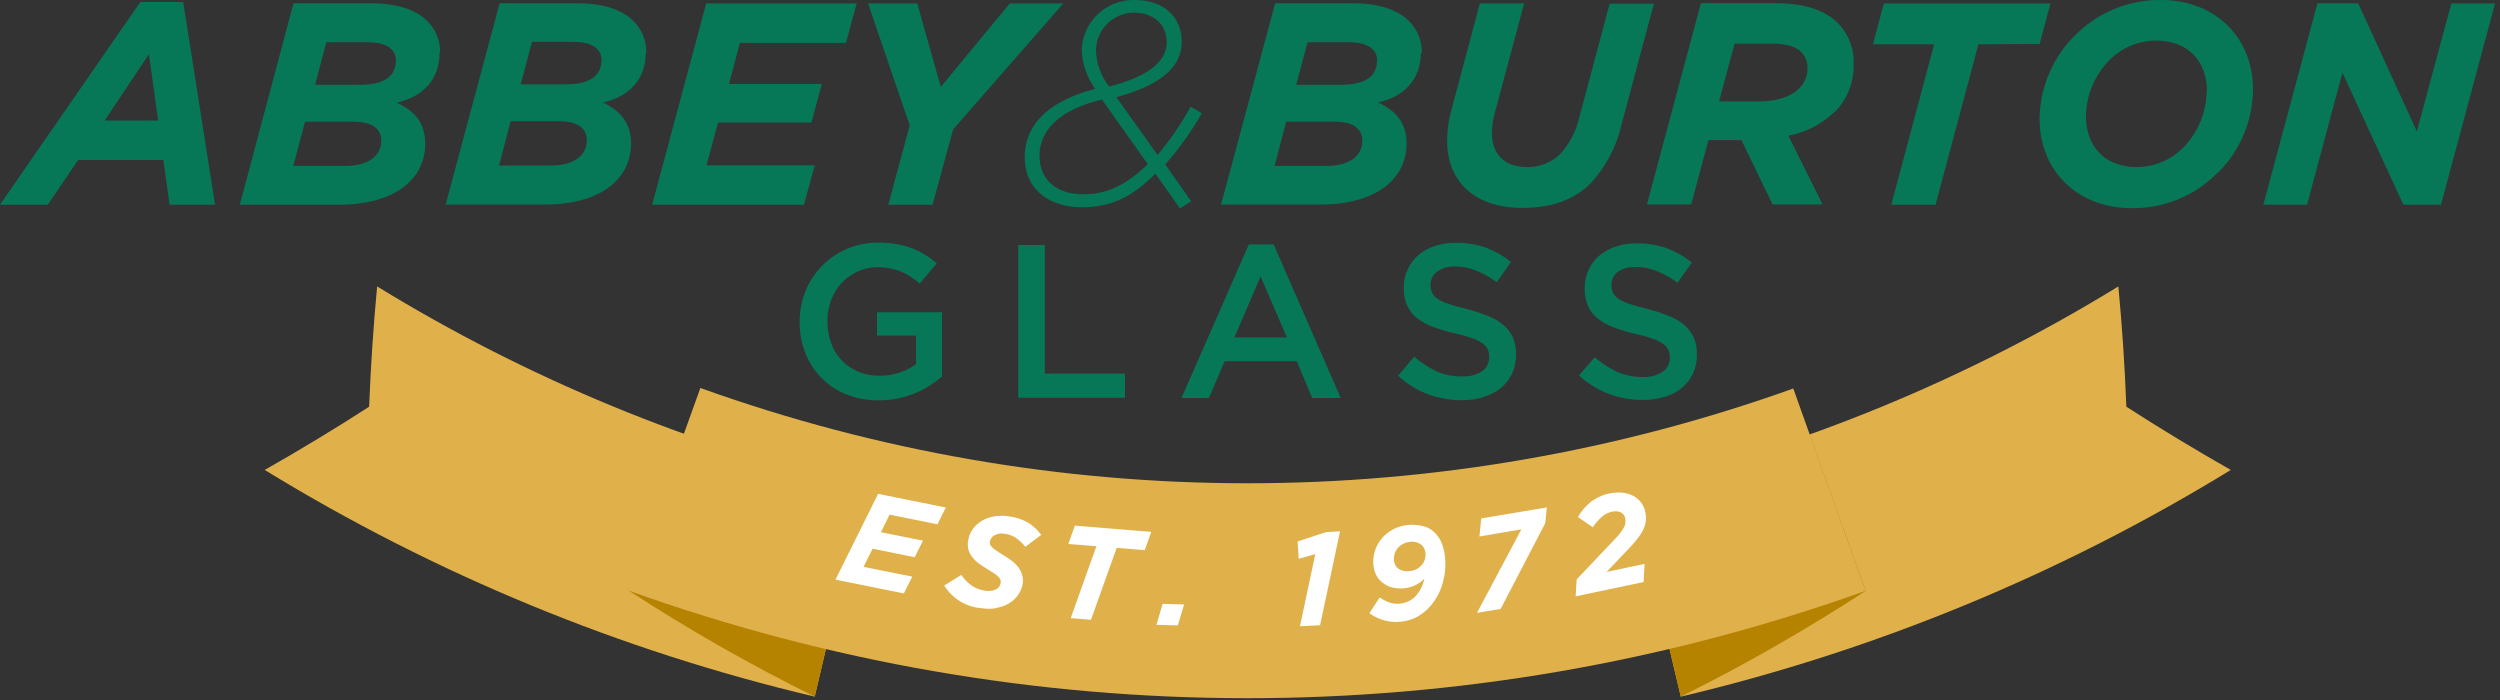
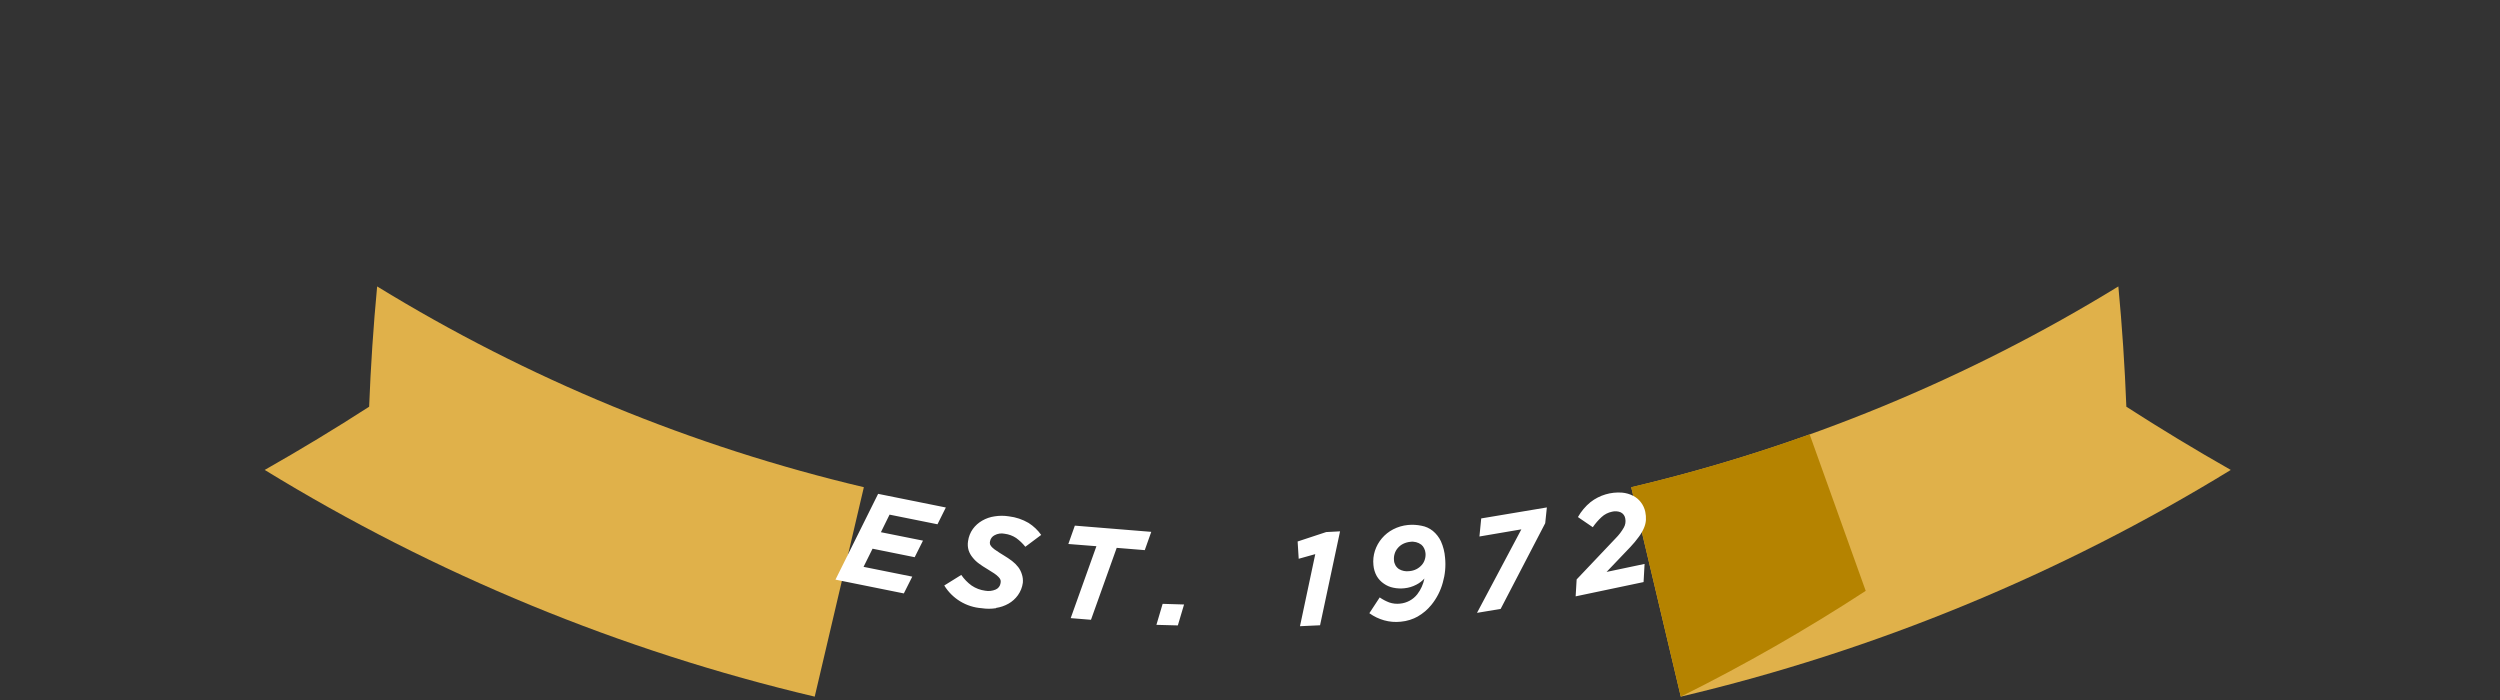
<svg xmlns="http://www.w3.org/2000/svg" width="100%" height="100%" viewBox="0 0 350 98" version="1.1" xml:space="preserve" style="fill-rule:evenodd;clip-rule:evenodd;stroke-linejoin:round;stroke-miterlimit:2;">
  <rect x="0" y="0" width="350" height="98" fill="#333333" stroke="none" />
  <g>
-     <path d="M349.31,0.48l-6.12,0l-4.83,17.91l-8.21,-17.92l-5.71,0l-7.57,28.18l6.12,0l4.95,-18.48l8.53,18.48l5.27,0l7.57,-28.17Zm-38.84,23.75c3.143,-3.103 4.926,-7.333 4.95,-11.75c0,-7.09 -5.15,-12.48 -12.88,-12.48c-0.057,-0.001 -0.114,-0.001 -0.171,-0.001c-9.169,0 -16.737,7.493 -16.829,16.661c0,7.09 5.16,12.48 12.88,12.48c4.5,0.067 8.838,-1.708 12,-4.91m-1.49,-11.35c-0.059,2.909 -1.226,5.689 -3.26,7.77c-1.708,1.734 -4.036,2.72 -6.47,2.74c-4.67,0 -7.17,-3 -7.17,-7.17c0.061,-2.909 1.228,-5.688 3.26,-7.77c1.715,-1.758 4.065,-2.756 6.52,-2.77c4.67,0 7.17,3 7.17,7.16m-23.43,-6.68l1.51,-5.68l-23.32,0l-1.53,5.72l8.57,-0l-6,22.46l6.2,-0l6,-22.46l8.57,-0.04Zm-28.62,9.46c1.725,-1.787 2.656,-4.197 2.58,-6.68c0.085,-2.11 -0.7,-4.165 -2.17,-5.68c-1.9,-1.89 -4.75,-2.82 -8.94,-2.82l-10.27,0l-7.56,28.18l6.2,0l2.41,-9l4.63,0l4.35,9l7,0l-4.79,-9.62c2.458,-0.462 4.726,-1.637 6.52,-3.38m-3.83,-6.12c0.02,1.088 -0.416,2.136 -1.2,2.89c-1.25,1.25 -3.26,1.81 -5.67,1.81l-5.52,0l2.17,-8.09l5.22,0c2,0 3.34,0.4 4.1,1.17c0.599,0.592 0.922,1.409 0.89,2.25m-26,7.77l4.5,-16.79l-6.19,-0l-4.25,15.88c-0.436,1.957 -1.381,3.765 -2.74,5.24c-1.241,1.163 -2.89,1.795 -4.59,1.76c-3.22,-0 -4.91,-1.9 -4.91,-4.67c-0.006,-1.036 0.142,-2.068 0.44,-3.06l4.07,-15.18l-6.2,-0l-3.9,14.61c-0.434,1.465 -0.666,2.982 -0.69,4.51c0,6 4,9.5 10.55,9.5c4.18,-0 7.28,-1.16 9.58,-3.46c2.158,-2.359 3.655,-5.247 4.34,-8.37m-28,-9.88c0,-3.79 -2.94,-6.93 -9.54,-6.93l-11,-0l-7.57,28.18l13.85,0c7.81,0 12.12,-3.54 12.12,-8.57c0,-2.9 -1.57,-4.63 -4,-5.72c3.66,-0.81 6,-3.22 6,-7m-18.86,9.68l6.8,0c2.58,0 3.87,1 3.87,2.65c0,2.22 -1.93,3.55 -5,3.55l-7.29,-0l1.62,-6.2Zm12.72,-8.58c0,2.38 -1.85,3.42 -5.07,3.42l-6.24,0l1.59,-5.95l5.84,0c2.73,0 3.9,1.08 3.9,2.53m-29.66,14.57c1.939,-2.211 3.654,-4.61 5.12,-7.16l-1.57,-0.93c-1.317,2.403 -2.868,4.671 -4.63,6.77l-5.76,-8.09c7.08,-1.94 9.14,-4.75 9.14,-7.77c0,-3.55 -2.58,-5.84 -6.6,-5.84c-0.057,-0.001 -0.114,-0.002 -0.172,-0.002c-3.912,-0 -7.153,3.171 -7.238,7.082c0.112,1.929 0.767,3.787 1.89,5.36c-6.56,1.73 -9.86,5 -9.86,9.58c0,4.58 3.54,7 8,7c4.23,-0 7.12,-1.53 10.3,-4.71l3.43,4.87l1.57,-1l-3.62,-5.16Zm-7.85,-10.9c-1.148,-1.449 -1.797,-3.232 -1.85,-5.08c0.027,-2.885 2.395,-5.248 5.28,-5.27c2.85,0 4.62,1.69 4.62,4.15c0,2.25 -1.81,4.59 -8.05,6.2m5.4,10.86c-2.86,2.78 -5.6,4.23 -9,4.23c-3.74,0 -6.16,-2 -6.16,-5.43c0,-3.43 2.66,-6.4 8.74,-7.85l6.42,9.05Zm-27.25,-4.87l15.42,-17.63l-7.49,-0l-9.66,11.68l-3.3,-11.68l-6.88,-0l5.83,17.07l-3,11.11l6.2,-0l2.88,-10.55Zm-15,-12.11l1.49,-5.52l-21.06,0l-7.57,28.18l21.25,0l1.51,-5.51l-15.15,-0l1.61,-6l13.08,-0l1.46,-5.4l-13,-0l1.52,-5.75l14.86,0Zm-27.95,1.39c0,-3.79 -2.94,-6.93 -9.54,-6.93l-11,-0l-7.56,28.18l13.84,-0c7.81,-0 12.12,-3.54 12.12,-8.57c0,-2.9 -1.57,-4.63 -3.94,-5.72c3.66,-0.81 6,-3.22 6,-7m-18.92,9.62l6.81,-0c2.57,-0 3.86,1 3.86,2.65c0,2.22 -1.93,3.55 -5,3.55l-7.29,-0l1.62,-6.2Zm12.72,-8.58c0,2.38 -1.85,3.42 -5.07,3.42l-6.24,-0l1.57,-5.95l5.84,-0c2.74,-0 3.9,1.08 3.9,2.53m-22.58,-1c0,-3.79 -2.94,-6.93 -9.54,-6.93l-11,-0l-7.51,28.2l13.84,-0c7.81,-0 12.12,-3.54 12.12,-8.57c0,-2.9 -1.57,-4.63 -4,-5.72c3.67,-0.81 6,-3.22 6,-7m-18.83,9.66l6.81,-0c2.57,-0 3.86,1 3.86,2.65c0,2.22 -1.93,3.55 -5,3.55l-7.32,-0l1.65,-6.2Zm12.72,-8.58c0,2.38 -1.85,3.42 -5.07,3.42l-6.24,-0l1.57,-5.95l5.84,-0c2.74,-0 3.9,1.08 3.9,2.53m-31.68,20.21l6.36,-0l-4.46,-28.38l-6,-0l-19.65,28.38l6.69,-0l4.26,-6.27l11.92,-0l0.88,6.27Zm-1.61,-11.79l-7.48,-0l6.2,-9.3l1.28,9.3Z" style="fill:#067857;fill-rule:nonzero;" />
    <path d="M120.94,68.21l-6.88,29.32c-27.189,-6.423 -53.182,-17.138 -77,-31.74c4.993,-2.833 9.867,-5.783 14.62,-8.85c0.22,-5.66 0.593,-11.273 1.12,-16.84c21.078,12.932 44.084,22.422 68.15,28.11" style="fill:#e0b14a;fill-rule:nonzero;" />
-     <path d="M120.94,68.21l-6.88,29.32c-8.989,-4.445 -17.707,-9.417 -26.11,-14.89c2.627,-7.3 5.25,-14.6 7.87,-21.9c8.244,2.958 16.647,5.452 25.17,7.47" style="fill:#b58300;fill-rule:nonzero;" />
    <path d="M228.37,68.21c2.307,9.78 4.62,19.553 6.94,29.32c27.189,-6.425 53.181,-17.14 77,-31.74c-4.987,-2.833 -9.86,-5.783 -14.62,-8.85c-0.22,-5.66 -0.593,-11.273 -1.12,-16.84c-21.082,12.933 -44.091,22.422 -68.16,28.11" style="fill:#e0b14a;fill-rule:nonzero;" />
    <path d="M228.37,68.21c2.307,9.78 4.62,19.553 6.94,29.32c8.911,-4.429 17.556,-9.374 25.89,-14.81c-2.62,-7.333 -5.237,-14.637 -7.85,-21.91c-8.188,2.932 -16.535,5.403 -25,7.4" style="fill:#b58300;fill-rule:nonzero;" />
  </g>
  <g>
-     <path d="M98.06,54.29l-10.19,28.35c55.997,20.116 117.284,20.144 173.3,0.08c-3.367,-9.447 -6.737,-18.89 -10.11,-28.33c-49.454,17.715 -103.562,17.69 -153,-0.07" style="fill:#e0b14a;fill-rule:nonzero;" />
-   </g>
+     </g>
  <g>
    <path d="M220.59,83.49l9.51,-2l0.14,-2.54l-5.32,1.12l3.34,-3.5c0.424,-0.447 0.818,-0.921 1.18,-1.42c0.285,-0.376 0.524,-0.786 0.71,-1.22c0.157,-0.358 0.252,-0.74 0.28,-1.13c0.019,-0.382 -0.011,-0.765 -0.09,-1.14c-0.1,-0.484 -0.308,-0.939 -0.61,-1.33c-0.289,-0.389 -0.666,-0.704 -1.1,-0.92c-0.474,-0.243 -0.99,-0.392 -1.52,-0.44c-1.589,-0.126 -3.169,0.345 -4.43,1.32c-0.715,0.584 -1.315,1.296 -1.77,2.1l2.08,1.42c0.356,-0.517 0.769,-0.993 1.23,-1.42c0.409,-0.379 0.914,-0.638 1.46,-0.75c0.409,-0.107 0.841,-0.075 1.23,0.09c0.343,0.17 0.58,0.5 0.63,0.88c0.086,0.431 0.012,0.88 -0.21,1.26c-0.309,0.541 -0.689,1.039 -1.13,1.48l-5.47,5.77l-0.14,2.37Zm-13.81,2.31l3.31,-0.55l6.24,-12l0.23,-2.21l-9.19,1.54l-0.25,2.53l5.87,-1l-6.21,11.69Zm-8.3,0.51c0.727,-0.415 1.371,-0.961 1.9,-1.61c0.751,-0.918 1.3,-1.985 1.61,-3.13c0.329,-1.132 0.438,-2.317 0.32,-3.49c-0.06,-0.794 -0.256,-1.572 -0.58,-2.3c-0.269,-0.564 -0.658,-1.063 -1.14,-1.46c-0.464,-0.372 -1.014,-0.619 -1.6,-0.72c-0.621,-0.128 -1.259,-0.161 -1.89,-0.1c-0.719,0.07 -1.418,0.277 -2.06,0.61c-1.209,0.628 -2.125,1.705 -2.55,3c-0.208,0.645 -0.279,1.326 -0.21,2c0.044,0.544 0.204,1.073 0.47,1.55c0.25,0.423 0.592,0.786 1,1.06c0.393,0.276 0.839,0.467 1.31,0.56c0.506,0.108 1.026,0.135 1.54,0.08c0.587,-0.055 1.158,-0.225 1.68,-0.5c0.431,-0.216 0.818,-0.512 1.14,-0.87c-0.159,0.804 -0.501,1.56 -1,2.21c-0.592,0.75 -1.468,1.224 -2.42,1.31c-0.502,0.057 -1.011,0.002 -1.49,-0.16c-0.478,-0.179 -0.932,-0.418 -1.35,-0.71l-1.45,2.21c0.629,0.453 1.333,0.791 2.08,1c0.754,0.21 1.542,0.274 2.32,0.19c0.858,-0.075 1.691,-0.334 2.44,-0.76m-2.7,-6.61c-0.413,-0.281 -0.669,-0.741 -0.69,-1.24c-0.03,-0.303 0.001,-0.609 0.09,-0.9c0.087,-0.29 0.233,-0.559 0.43,-0.79c0.205,-0.244 0.456,-0.445 0.74,-0.59c0.313,-0.157 0.652,-0.256 1,-0.29c0.556,-0.083 1.122,0.061 1.57,0.4c0.167,0.138 0.3,0.313 0.39,0.51c0.105,0.206 0.17,0.43 0.19,0.66c0.03,0.3 -0,0.602 -0.09,0.89c-0.083,0.289 -0.23,0.556 -0.43,0.78c-0.208,0.238 -0.459,0.434 -0.74,0.58c-0.312,0.159 -0.651,0.254 -1,0.28c-0.505,0.073 -1.021,-0.029 -1.46,-0.29m-13.85,8l2.81,-0.13l2.8,-13.15l-1.94,0.1l-4,1.32l0.15,2.42l2.32,-0.65l-2.14,10.09Zm-20.1,-0.19l3,0.08l0.87,-2.93l-3,-0.09l-0.87,2.94Zm-12,-0.94l2.84,0.23l3.6,-10.07l3.93,0.32l0.91,-2.56l-10.7,-0.87l-0.91,2.57l3.93,0.31l-3.6,10.07Zm-10.44,-1.43c0.612,-0.091 1.202,-0.294 1.74,-0.6c0.517,-0.294 0.964,-0.697 1.31,-1.18c0.37,-0.514 0.607,-1.112 0.69,-1.74c0.038,-0.405 -0.01,-0.814 -0.14,-1.2c-0.11,-0.361 -0.282,-0.699 -0.51,-1c-0.252,-0.323 -0.544,-0.612 -0.87,-0.86c-0.363,-0.273 -0.74,-0.527 -1.13,-0.76c-0.41,-0.25 -0.75,-0.46 -1,-0.64c-0.227,-0.137 -0.438,-0.298 -0.63,-0.48c-0.133,-0.12 -0.239,-0.266 -0.31,-0.43c-0.041,-0.151 -0.041,-0.309 -0,-0.46c0.072,-0.353 0.3,-0.655 0.62,-0.82c0.438,-0.243 0.951,-0.317 1.44,-0.21c0.568,0.072 1.112,0.274 1.59,0.59c0.483,0.35 0.917,0.764 1.29,1.23l2.22,-1.66c-0.475,-0.67 -1.076,-1.24 -1.77,-1.68c-0.843,-0.493 -1.78,-0.807 -2.75,-0.92c-0.662,-0.106 -1.338,-0.106 -2,0c-0.613,0.087 -1.204,0.291 -1.74,0.6c-0.514,0.293 -0.961,0.692 -1.31,1.17c-0.357,0.504 -0.587,1.088 -0.67,1.7c-0.072,0.43 -0.044,0.872 0.08,1.29c0.123,0.365 0.313,0.705 0.56,1c0.257,0.328 0.56,0.618 0.9,0.86c0.357,0.263 0.727,0.506 1.11,0.73c0.4,0.24 0.733,0.45 1,0.63c0.22,0.145 0.425,0.313 0.61,0.5c0.128,0.12 0.227,0.267 0.29,0.43c0.034,0.148 0.034,0.302 -0,0.45c-0.057,0.397 -0.32,0.736 -0.69,0.89c-0.46,0.195 -0.968,0.251 -1.46,0.16c-0.681,-0.088 -1.332,-0.335 -1.9,-0.72c-0.565,-0.41 -1.056,-0.914 -1.45,-1.49l-2.38,1.48c1.13,1.842 3.084,3.028 5.24,3.18c0.663,0.103 1.337,0.103 2,0m-22.47,-4l9.57,1.93l1.18,-2.35l-6.82,-1.37l1.26,-2.54l5.9,1.19l1.16,-2.32l-5.89,-1.18l1.21,-2.46l6.71,1.35l1.17,-2.35l-9.48,-1.91l-5.97,12.01Z" style="fill:#fff;fill-rule:nonzero;" />
-     <path d="M233.06,55.56c0.875,-0.253 1.691,-0.678 2.4,-1.25c0.658,-0.544 1.187,-1.227 1.55,-2c0.386,-0.843 0.578,-1.763 0.56,-2.69l-0,-0.06c0.02,-0.789 -0.131,-1.574 -0.44,-2.3c-0.303,-0.667 -0.747,-1.26 -1.3,-1.74c-0.639,-0.54 -1.367,-0.966 -2.15,-1.26c-0.976,-0.402 -1.978,-0.736 -3,-1c-1,-0.24 -1.86,-0.48 -2.52,-0.7c-0.55,-0.168 -1.075,-0.411 -1.56,-0.72c-0.335,-0.204 -0.606,-0.499 -0.78,-0.85c-0.144,-0.342 -0.216,-0.709 -0.21,-1.08l0,-0.07c-0.001,-0.71 0.338,-1.38 0.91,-1.8c0.751,-0.492 1.645,-0.72 2.54,-0.65c0.994,0.002 1.979,0.196 2.9,0.57c1.033,0.416 2.008,0.964 2.9,1.63l2,-2.84c-1.06,-0.85 -2.248,-1.525 -3.52,-2c-1.357,-0.469 -2.785,-0.699 -4.22,-0.68c-0.996,-0.012 -1.986,0.143 -2.93,0.46c-0.837,0.269 -1.615,0.697 -2.29,1.26c-0.641,0.548 -1.153,1.231 -1.5,2c-0.365,0.789 -0.55,1.65 -0.54,2.52l-0,0.06c-0.027,0.858 0.133,1.711 0.47,2.5c0.314,0.685 0.787,1.285 1.38,1.75c0.674,0.523 1.426,0.935 2.23,1.22c0.978,0.369 1.98,0.67 3,0.9c0.823,0.177 1.635,0.404 2.43,0.68c0.523,0.17 1.019,0.416 1.47,0.73c0.315,0.209 0.567,0.499 0.73,0.84c0.14,0.314 0.208,0.656 0.2,1l0,0.06c0.037,0.794 -0.342,1.553 -1,2c-0.82,0.528 -1.786,0.783 -2.76,0.73c-1.237,0.019 -2.463,-0.223 -3.6,-0.71c-1.139,-0.535 -2.196,-1.229 -3.14,-2.06l-2.21,2.56c1.217,1.118 2.635,1.993 4.18,2.58c1.514,0.561 3.116,0.846 4.73,0.84c1.042,0.012 2.081,-0.133 3.08,-0.43m-25.32,-0c0.877,-0.249 1.694,-0.674 2.4,-1.25c0.664,-0.541 1.197,-1.224 1.56,-2c0.382,-0.845 0.573,-1.763 0.56,-2.69l0,-0.06c0.015,-0.789 -0.135,-1.572 -0.44,-2.3c-0.303,-0.667 -0.747,-1.26 -1.3,-1.74c-0.643,-0.54 -1.373,-0.966 -2.16,-1.26c-0.976,-0.402 -1.978,-0.736 -3,-1c-1,-0.24 -1.86,-0.48 -2.52,-0.7c-0.552,-0.164 -1.077,-0.406 -1.56,-0.72c-0.335,-0.204 -0.606,-0.499 -0.78,-0.85c-0.152,-0.339 -0.228,-0.708 -0.22,-1.08l0,-0.07c0.003,-0.712 0.345,-1.381 0.92,-1.8c0.745,-0.528 1.649,-0.786 2.56,-0.73c0.994,0.003 1.979,0.197 2.9,0.57c1.03,0.416 2.001,0.964 2.89,1.63l2,-2.84c-1.06,-0.85 -2.248,-1.525 -3.52,-2c-1.36,-0.469 -2.791,-0.699 -4.23,-0.68c-0.992,-0.012 -1.98,0.143 -2.92,0.46c-0.84,0.269 -1.621,0.697 -2.3,1.26c-0.635,0.551 -1.143,1.234 -1.49,2c-0.373,0.787 -0.561,1.649 -0.55,2.52l0,0.06c-0.024,0.858 0.14,1.712 0.48,2.5c0.306,0.687 0.777,1.288 1.37,1.75c0.675,0.521 1.427,0.933 2.23,1.22c0.994,0.372 2.013,0.673 3.05,0.9c0.823,0.177 1.635,0.404 2.43,0.68c0.523,0.17 1.019,0.416 1.47,0.73c0.312,0.212 0.564,0.501 0.73,0.84c0.135,0.316 0.204,0.656 0.2,1l0,0.06c0.037,0.794 -0.342,1.553 -1,2c-0.821,0.525 -1.786,0.781 -2.76,0.73c-1.237,0.021 -2.464,-0.221 -3.6,-0.71c-1.14,-0.533 -2.197,-1.226 -3.14,-2.06l-2.26,2.68c1.214,1.121 2.634,1.997 4.18,2.58c1.51,0.561 3.109,0.846 4.72,0.84c1.042,0.013 2.081,-0.132 3.08,-0.43m-42.3,0.12l3.84,0l2.2,-5.15l10.1,0l2.16,5.15l4,0l-9.4,-21.5l-3.47,0l-9.43,21.5Zm7.41,-8.48l3.66,-8.54l3.69,8.54l-7.35,0Zm-30.26,8.44l14.94,-0l0,-3.38l-11.22,-0l0,-18l-3.72,-0l0,21.38Zm-16.9,0.11c0.819,-0.16 1.619,-0.401 2.39,-0.72c0.724,-0.291 1.42,-0.645 2.08,-1.06c0.612,-0.39 1.196,-0.821 1.75,-1.29l0,-9l-9.09,-0l0,3.26l5.46,-0l0,4c-0.696,0.513 -1.469,0.911 -2.29,1.18c-0.919,0.302 -1.882,0.451 -2.85,0.44c-1.03,0.02 -2.052,-0.178 -3,-0.58c-1.754,-0.749 -3.116,-2.201 -3.75,-4c-0.355,-0.981 -0.531,-2.017 -0.52,-3.06l0,-0.06c-0.003,-0.991 0.177,-1.974 0.53,-2.9c0.338,-0.884 0.836,-1.698 1.47,-2.4c0.633,-0.662 1.387,-1.199 2.22,-1.58c0.853,-0.404 1.786,-0.612 2.73,-0.61c0.621,-0.003 1.24,0.054 1.85,0.17c0.527,0.104 1.043,0.258 1.54,0.46c0.471,0.192 0.92,0.434 1.34,0.72c0.434,0.289 0.852,0.603 1.25,0.94l2.38,-2.84c-0.531,-0.452 -1.096,-0.864 -1.69,-1.23c-0.585,-0.362 -1.205,-0.663 -1.85,-0.9c-0.688,-0.253 -1.397,-0.44 -2.12,-0.56c-0.839,-0.143 -1.689,-0.21 -2.54,-0.2c-2.966,-0.027 -5.818,1.158 -7.89,3.28c-0.991,1.008 -1.77,2.205 -2.29,3.52c-0.545,1.347 -0.824,2.787 -0.82,4.24l0,0.06c-0.012,1.488 0.26,2.964 0.8,4.35c1.023,2.641 3.1,4.74 5.73,5.79c1.447,0.576 2.993,0.861 4.55,0.84c0.9,0.002 1.797,-0.085 2.68,-0.26" style="fill:#067857;fill-rule:nonzero;" />
  </g>
</svg>